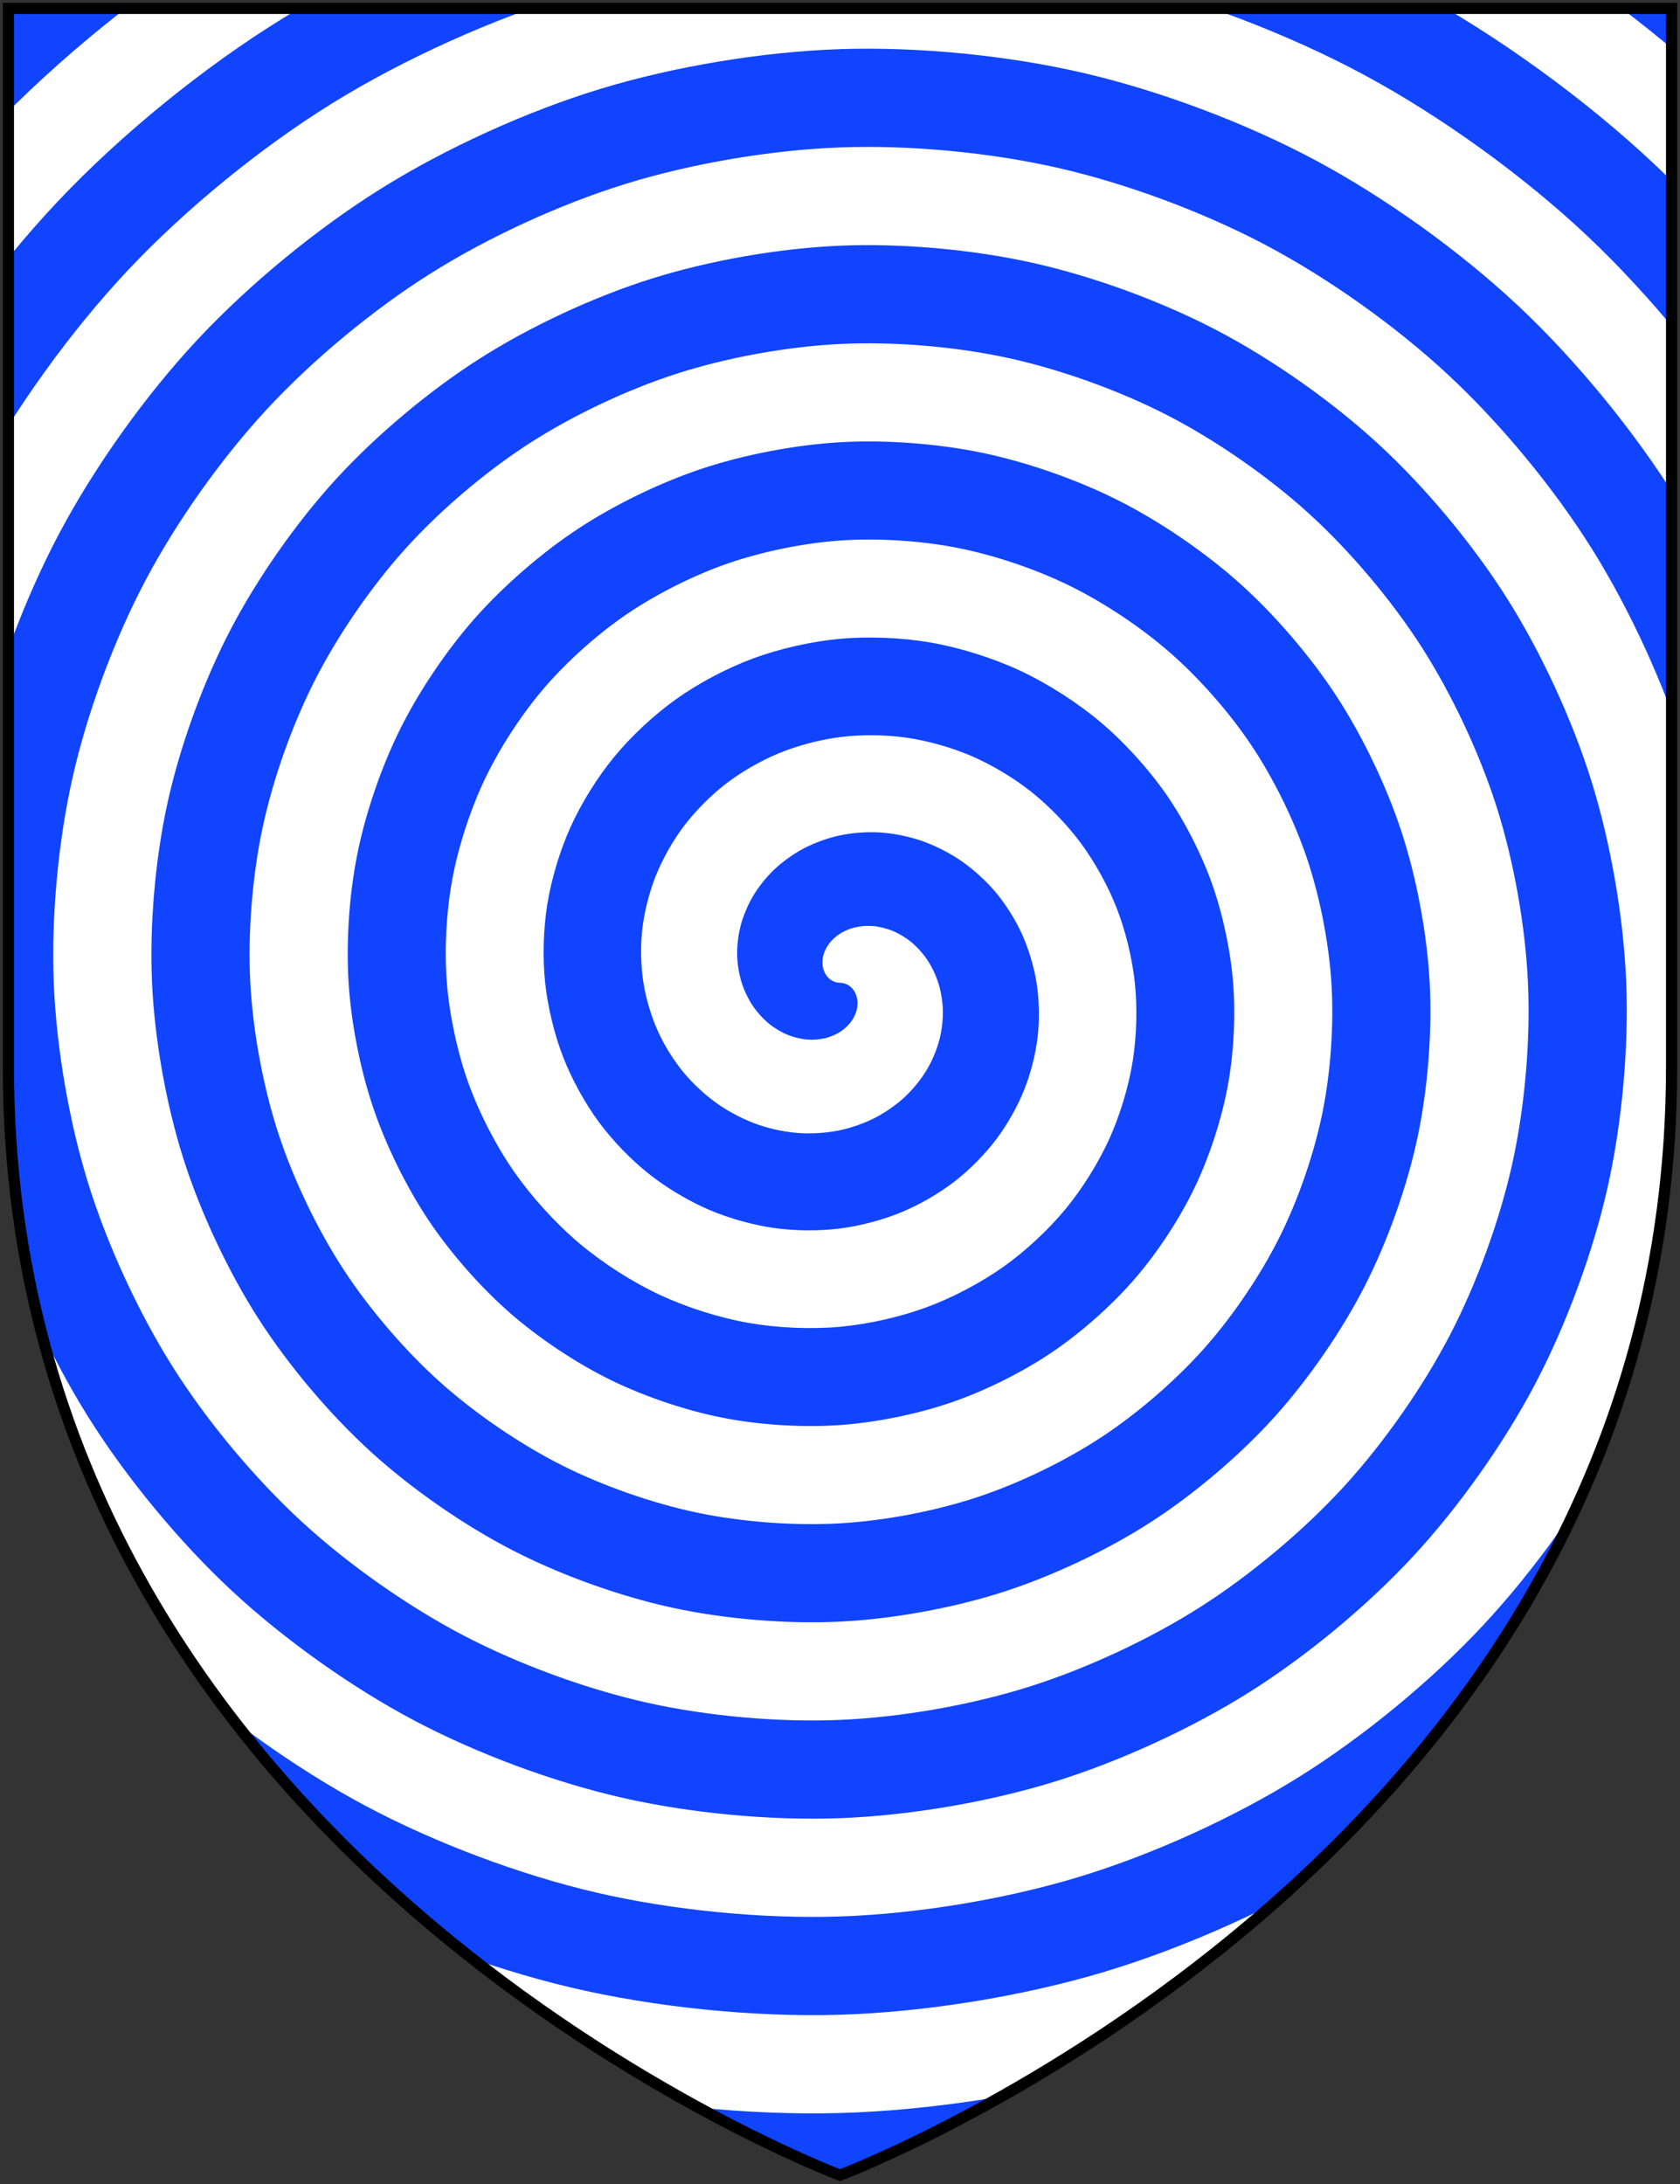
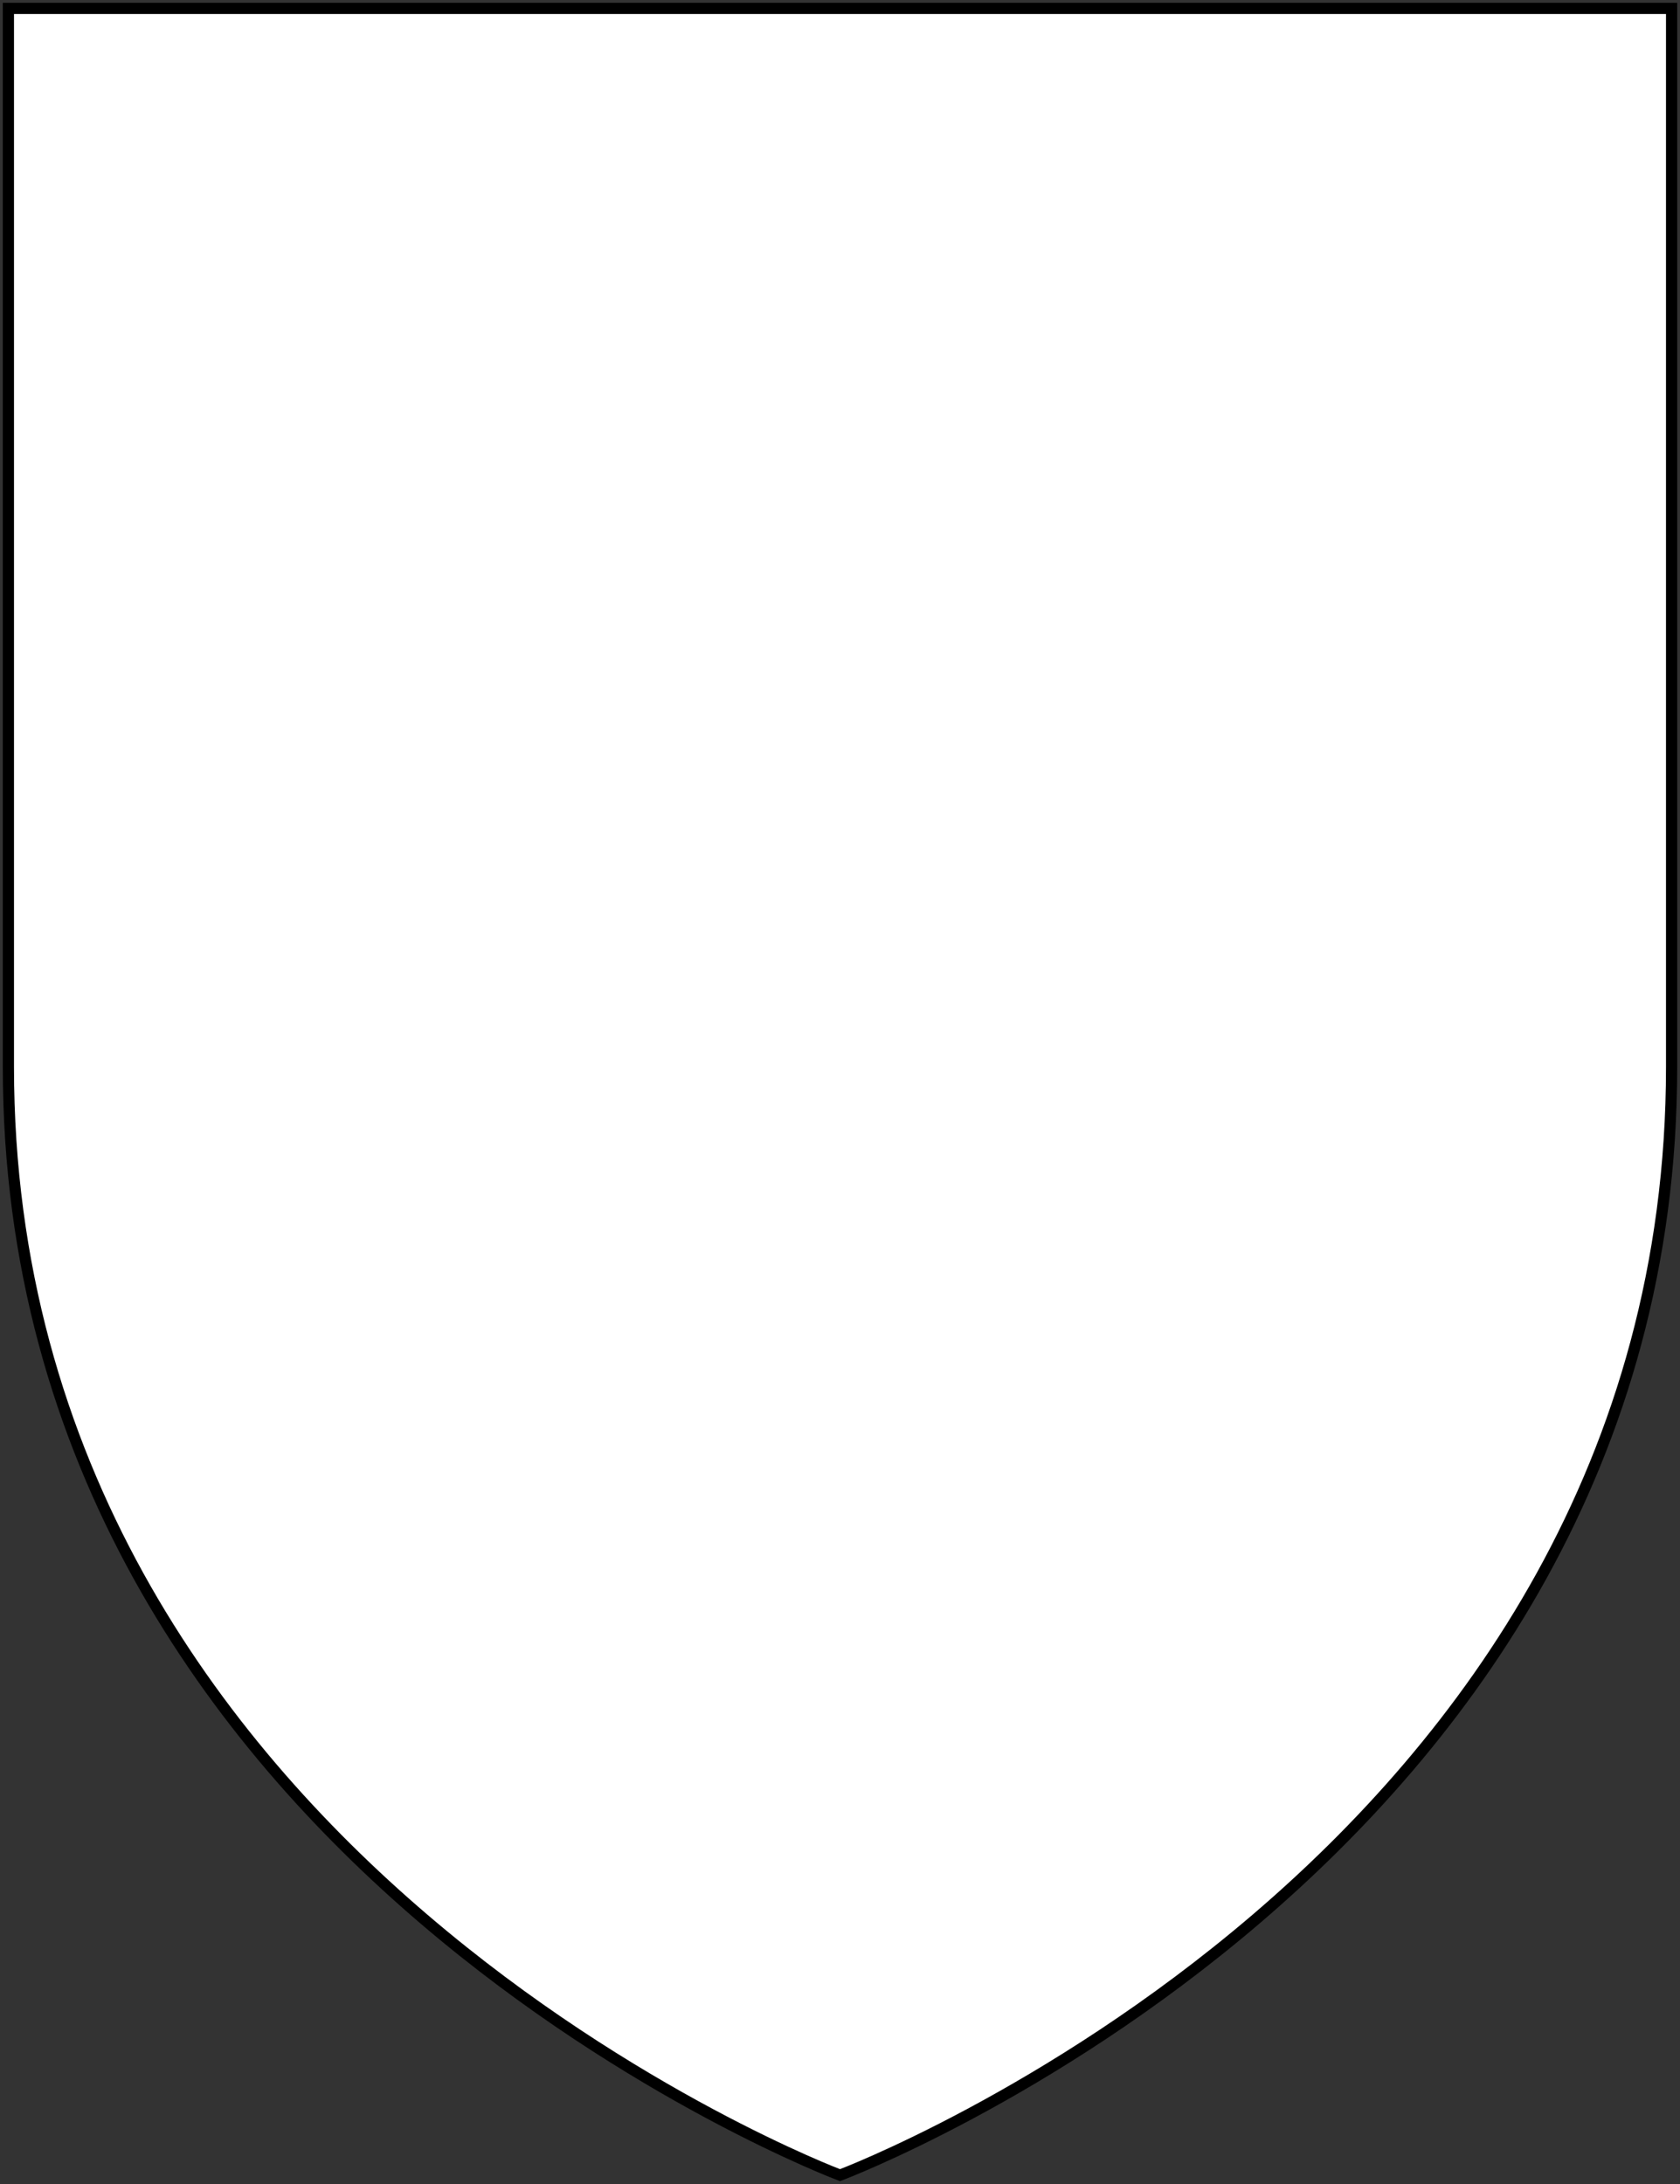
<svg xmlns="http://www.w3.org/2000/svg" xmlns:xlink="http://www.w3.org/1999/xlink" width="600" height="780" viewBox="0 0 600 780">
  <rect x="0" y="0" width="600" height="780" fill="#333333" stroke="none" />
  <title>Heraldic gurges (whirlpool) / Gorges</title>
  <defs>
    <path id="Shield" d="M300,776.849  C300,776.849 3,665.094 3,381.076V3H597V381.076 C597,665.094 300,776.849 300,776.849Z" />
    <clipPath id="clip1">
      <use xlink:href="#Shield" />
    </clipPath>
  </defs>
  <use xlink:href="#Shield" style="fill:#ffffff" />
  <g clip-path="url(#clip1)">
-     <path transform="translate(300,351)scale(0.65,0.65)" fill="#1144ff" d="M702,0 C700.576,-58.146,690.167,-124.732,673.733,-180.526 C657.406,-235.961,630.282,-297.185,600.156,-346.5 C570.224,-395.496,528.443,-447.27,486.843,-486.843 C445.514,-526.158,392.101,-565.09,342,-592.361 C292.228,-619.454,230.958,-643.069,175.867,-656.347 C121.14,-669.537,56.276,-676.433,0,-675 C-55.902,-673.576,-119.912,-663.506,-173.538,-647.653 C-226.806,-631.906,-285.628,-605.778,-333,-576.773 C-380.053,-547.963,-429.764,-507.764,-467.751,-467.751 C-505.48,-428.009,-542.83,-376.658,-568.979,-328.5 C-594.949,-280.671,-617.57,-221.803,-630.267,-168.879 C-642.876,-116.319,-649.433,-54.032,-648,0 C-646.577,53.659,-636.846,115.091,-621.573,166.55 C-606.407,217.651,-581.274,274.071,-553.39,319.5 C-525.702,364.611,-487.086,412.259,-448.659,448.659 C-410.503,484.802,-361.215,520.569,-315,545.596 C-269.114,570.445,-212.648,592.07,-161.891,604.187 C-111.498,616.216,-51.789,622.433,0,621 C51.415,619.577,110.27,610.185,159.562,595.493 C208.496,580.908,262.514,556.77,306,530.008 C349.168,503.441,394.754,466.408,429.567,429.567 C464.124,392.998,498.308,345.772,522.213,301.5 C545.941,257.557,566.571,203.492,578.106,154.903 C589.555,106.677,595.434,49.545,594,0 C592.577,-49.172,583.525,-105.449,569.413,-152.574 C555.409,-199.341,532.265,-250.957,506.625,-292.5 C481.181,-333.725,445.73,-377.249,410.475,-410.475 C375.493,-443.446,330.329,-476.048,288,-498.831 C246,-521.437,194.337,-541.072,147.915,-552.027 C101.856,-562.895,47.301,-568.434,0,-567 C-46.928,-565.577,-100.628,-556.864,-145.586,-543.333 C-190.185,-529.91,-239.4,-507.761,-279,-483.242 C-318.282,-458.92,-359.743,-425.052,-391.384,-391.384 C-422.768,-357.988,-453.787,-314.886,-475.448,-274.5 C-496.932,-234.443,-515.573,-185.182,-525.947,-140.927 C-536.235,-97.036,-541.434,-45.058,-540,0 C-538.578,44.684,-530.204,95.807,-517.253,138.597 C-504.411,181.03,-483.257,227.843,-459.859,265.5 C-436.659,302.839,-404.374,342.238,-372.292,372.292 C-340.482,402.09,-299.443,431.526,-261,452.065 C-222.886,472.428,-176.027,490.074,-133.939,499.866 C-92.215,509.574,-42.815,514.435,0,513 C42.441,511.578,90.986,503.543,131.609,491.173 C171.875,478.912,216.286,458.752,252,436.477 C287.396,414.399,324.733,383.696,353.2,353.2 C381.411,322.977,409.266,284,428.683,247.5 C447.924,211.329,464.575,166.872,473.787,126.951 C482.914,87.394,487.435,40.571,486,0 C484.578,-40.197,476.883,-86.165,465.093,-124.621 C453.413,-162.72,434.248,-204.73,413.094,-238.5 C392.138,-271.953,363.017,-307.228,334.108,-334.108 C305.472,-360.733,268.558,-387.005,234,-405.3 C199.772,-423.42,157.717,-439.076,119.962,-447.707 C82.573,-456.254,38.327,-460.435,0,-459 C-37.954,-457.579,-81.344,-450.223,-117.633,-439.013 C-153.565,-427.914,-193.173,-409.744,-225,-389.711 C-256.511,-369.878,-289.723,-342.339,-315.016,-315.016 C-340.055,-287.967,-364.745,-253.115,-381.917,-220.5 C-398.916,-188.216,-413.577,-148.561,-421.626,-112.974 C-429.593,-77.752,-433.436,-36.084,-432,0 C-430.579,35.71,-423.563,76.524,-412.933,110.645 C-402.415,144.41,-385.24,181.616,-366.329,211.5 C-347.617,241.068,-321.661,272.218,-295.924,295.924 C-270.462,319.377,-237.672,342.484,-207,358.534 C-176.659,374.411,-139.406,388.079,-105.986,395.547 C-72.931,402.933,-33.84,406.436,0,405 C33.467,403.58,71.703,396.902,103.657,386.853 C135.255,376.916,170.06,360.736,198,342.946 C225.625,325.357,254.713,300.983,276.832,276.832 C298.699,252.957,320.224,222.229,335.152,193.5 C349.907,165.102,362.58,130.251,369.467,98.998 C376.273,68.11,379.437,31.596,378,0 C376.58,-31.223,370.242,-66.882,360.773,-96.669 C351.417,-126.099,336.232,-158.503,319.563,-184.5 C303.096,-210.182,280.305,-237.208,257.74,-257.74 C235.452,-278.021,206.786,-297.963,180,-311.769 C153.545,-325.404,121.096,-337.081,92.01,-343.386 C63.289,-349.613,29.352,-352.437,0,-351 C-28.98,-349.581,-62.062,-343.582,-89.681,-334.693 C-116.944,-325.919,-146.946,-311.728,-171,-296.181 C-194.74,-280.836,-219.703,-259.627,-238.648,-238.648 C-257.344,-217.947,-275.703,-191.344,-288.386,-166.5 C-300.9,-141.989,-311.583,-111.941,-317.307,-85.022 C-322.953,-58.468,-325.438,-27.109,-324,0 C-322.582,26.736,-316.922,57.241,-308.613,82.693 C-300.42,107.789,-287.224,135.39,-272.798,157.5 C-258.576,179.297,-238.949,202.198,-219.557,219.557 C-200.442,236.666,-175.901,253.443,-153,265.004 C-130.432,276.396,-102.785,286.084,-78.034,291.227 C-53.648,296.293,-24.865,298.439,0,297 C24.492,295.583,52.42,290.262,75.704,282.533 C98.635,274.922,123.833,262.72,144,249.415 C163.855,236.316,184.694,218.272,200.465,200.465 C215.988,182.937,231.183,160.458,241.621,139.5 C251.893,118.875,260.586,93.63,265.146,71.046 C269.634,48.827,271.44,22.621,270,0 C268.583,-22.249,263.603,-47.6,256.453,-68.716 C249.424,-89.48,238.217,-112.277,226.032,-130.5 C214.056,-148.413,197.594,-167.189,181.373,-181.373 C165.432,-195.311,145.016,-208.923,126,-218.238 C107.319,-227.389,84.475,-235.088,64.058,-239.067 C44.006,-242.974,20.378,-244.441,0,-243 C-20.005,-241.585,-42.779,-236.943,-61.728,-230.373 C-80.325,-223.926,-100.721,-213.713,-117,-202.65 C-132.97,-191.796,-149.685,-176.917,-162.281,-162.281 C-174.634,-147.928,-186.664,-129.573,-194.856,-112.5 C-202.886,-95.763,-209.59,-75.32,-212.987,-57.07 C-216.315,-39.185,-217.443,-18.134,-216,0 C-214.586,17.762,-210.284,37.959,-204.293,54.74 C-198.428,71.17,-189.21,89.165,-179.267,103.5 C-169.536,117.528,-156.239,132.181,-143.189,143.189 C-130.424,153.957,-114.131,164.405,-99,171.473 C-84.207,178.383,-66.165,184.093,-50.081,186.906 C-34.365,189.656,-15.89,190.445,0,189 C15.519,187.589,33.139,183.625,47.752,178.213 C62.016,172.93,77.61,164.708,90,155.885 C102.087,147.277,114.677,135.562,124.097,124.097 C133.281,112.92,142.146,98.689,148.09,85.5 C153.881,72.65,158.596,57.01,160.826,43.093 C162.998,29.544,163.448,13.646,162,0 C160.591,-13.276,156.967,-28.32,152.133,-40.764 C147.434,-52.862,140.205,-66.055,132.502,-76.5 C125.019,-86.646,114.885,-97.175,105.005,-105.005 C95.416,-112.605,83.247,-119.889,72,-124.708 C61.094,-129.38,47.855,-133.1,36.105,-134.747 C24.723,-136.341,11.401,-136.451,0,-135 C-11.033,-133.595,-23.501,-130.31,-33.776,-126.053 C-43.708,-121.938,-54.501,-115.704,-63,-109.119 C-71.206,-102.761,-79.674,-94.21,-85.913,-85.913 C-91.93,-77.913,-97.633,-67.805,-101.325,-58.5 C-104.88,-49.539,-107.606,-38.699,-108.667,-29.117 C-109.686,-19.903,-109.457,-9.155,-108,0 C-106.601,8.791,-103.655,18.683,-99.973,26.788 C-96.444,34.556,-91.204,42.949,-85.736,49.5 C-80.505,55.768,-73.534,62.175,-66.822,66.822 C-60.411,71.258,-52.363,75.38,-45,77.942 C-37.984,80.384,-29.543,82.116,-22.129,82.586 C-15.081,83.034,-6.908,82.466,0,81 C6.55,79.61,13.869,77.002,19.8,73.893 C25.407,70.954,31.402,66.706,36,62.354 C40.334,58.252,44.682,52.86,47.73,47.73 C50.592,42.911,53.133,36.92,54.56,31.5 C55.894,26.428,56.632,20.383,56.507,15.141 C56.389,10.257,55.482,4.655,54,0 C52.626,-4.315,50.355,-9.064,47.813,-12.812 C45.469,-16.267,42.211,-19.867,38.971,-22.5 C36.002,-24.912,32.185,-27.204,28.638,-28.638 C25.41,-29.942,21.471,-30.905,18,-31.177 C14.866,-31.422,11.208,-31.167,8.153,-30.427 C5.417,-29.764,2.375,-28.512,0,-27 C-2.108,-25.658,-4.298,-23.713,-5.823,-21.733 C-7.167,-19.989,-8.381,-17.701,-9,-15.588 C-9.542,-13.735,-9.776,-11.463,-9.546,-9.546 C-9.343,-7.858,-8.704,-5.936,-7.794,-4.5 C-6.977,-3.21,-5.673,-1.92,-4.346,-1.165 C-3.102,-0.456,-1.432,0,0,0 C1.432,0,3.102,0.456,4.346,1.165 C5.673,1.92,6.977,3.21,7.794,4.5 C8.704,5.936,9.343,7.858,9.546,9.546 C9.776,11.463,9.542,13.735,9,15.588 C8.381,17.701,7.167,19.989,5.823,21.733 C4.298,23.713,2.108,25.658,0,27 C-2.375,28.512,-5.417,29.764,-8.153,30.427 C-11.208,31.167,-14.866,31.422,-18,31.177 C-21.471,30.905,-25.41,29.942,-28.638,28.638 C-32.185,27.204,-36.002,24.912,-38.971,22.5 C-42.211,19.867,-45.469,16.267,-47.813,12.812 C-50.355,9.064,-52.626,4.315,-54,0 C-55.482,-4.655,-56.389,-10.257,-56.507,-15.141 C-56.632,-20.383,-55.894,-26.428,-54.56,-31.5 C-53.133,-36.92,-50.592,-42.911,-47.73,-47.73 C-44.682,-52.86,-40.334,-58.252,-36,-62.354 C-31.402,-66.706,-25.407,-70.954,-19.8,-73.893 C-13.869,-77.002,-6.55,-79.61,0,-81 C6.908,-82.466,15.081,-83.034,22.129,-82.586 C29.543,-82.116,37.984,-80.384,45,-77.942 C52.363,-75.38,60.411,-71.258,66.822,-66.822 C73.534,-62.175,80.505,-55.768,85.736,-49.5 C91.204,-42.949,96.444,-34.556,99.973,-26.788 C103.655,-18.683,106.601,-8.791,108,0 C109.457,9.155,109.686,19.903,108.667,29.117 C107.606,38.699,104.88,49.539,101.325,58.5 C97.633,67.805,91.93,77.913,85.913,85.913 C79.674,94.21,71.206,102.761,63,109.119 C54.501,115.704,43.708,121.938,33.776,126.053 C23.501,130.31,11.033,133.595,0,135 C-11.401,136.451,-24.723,136.341,-36.105,134.747 C-47.855,133.1,-61.094,129.38,-72,124.708 C-83.247,119.889,-95.416,112.605,-105.005,105.005 C-114.885,97.175,-125.019,86.646,-132.502,76.5 C-140.205,66.055,-147.434,52.862,-152.133,40.764 C-156.967,28.32,-160.591,13.276,-162,0 C-163.448,-13.646,-162.998,-29.544,-160.826,-43.093 C-158.596,-57.01,-153.881,-72.65,-148.09,-85.5 C-142.146,-98.689,-133.281,-112.92,-124.097,-124.097 C-114.677,-135.562,-102.087,-147.277,-90,-155.885 C-77.61,-164.708,-62.016,-172.93,-47.752,-178.213 C-33.139,-183.625,-15.519,-187.589,0,-189 C15.89,-190.445,34.365,-189.656,50.081,-186.906 C66.165,-184.093,84.207,-178.383,99,-171.473 C114.131,-164.405,130.424,-153.957,143.189,-143.189 C156.239,-132.181,169.536,-117.528,179.267,-103.5 C189.21,-89.165,198.428,-71.17,204.293,-54.74 C210.284,-37.959,214.586,-17.762,216,0 C217.443,18.134,216.315,39.185,212.987,57.07 C209.59,75.32,202.886,95.763,194.856,112.5 C186.664,129.573,174.634,147.928,162.281,162.281 C149.685,176.917,132.97,191.796,117,202.65 C100.721,213.713,80.325,223.926,61.728,230.373 C42.779,236.943,20.005,241.585,0,243 C-20.378,244.441,-44.006,242.974,-64.058,239.067 C-84.475,235.088,-107.319,227.389,-126,218.238 C-145.016,208.923,-165.432,195.311,-181.373,181.373 C-197.594,167.189,-214.056,148.413,-226.032,130.5 C-238.217,112.277,-249.424,89.48,-256.453,68.716 C-263.603,47.6,-268.583,22.249,-270,0 C-271.44,-22.621,-269.634,-48.827,-265.146,-71.046 C-260.586,-93.63,-251.893,-118.875,-241.621,-139.5 C-231.183,-160.458,-215.988,-182.937,-200.465,-200.465 C-184.694,-218.272,-163.855,-236.316,-144,-249.415 C-123.833,-262.72,-98.635,-274.922,-75.704,-282.533 C-52.42,-290.262,-24.492,-295.583,0,-297 C24.865,-298.439,53.648,-296.293,78.034,-291.227 C102.785,-286.084,130.432,-276.396,153,-265.004 C175.901,-253.443,200.442,-236.666,219.557,-219.557 C238.949,-202.198,258.576,-179.297,272.798,-157.5 C287.224,-135.39,300.42,-107.789,308.613,-82.693 C316.922,-57.241,322.582,-26.736,324,0 C325.438,27.109,322.953,58.468,317.307,85.022 C311.583,111.941,300.9,141.989,288.386,166.5 C275.703,191.344,257.344,217.947,238.648,238.648 C219.703,259.627,194.74,280.836,171,296.181 C146.946,311.728,116.944,325.919,89.681,334.693 C62.062,343.582,28.98,349.581,0,351 C-29.352,352.437,-63.289,349.613,-92.01,343.386 C-121.096,337.081,-153.545,325.404,-180,311.769 C-206.786,297.963,-235.452,278.021,-257.74,257.74 C-280.305,237.208,-303.096,210.182,-319.563,184.5 C-336.232,158.503,-351.417,126.099,-360.773,96.669 C-370.242,66.882,-376.58,31.223,-378,0 C-379.437,-31.596,-376.273,-68.11,-369.467,-98.998 C-362.58,-130.251,-349.907,-165.102,-335.152,-193.5 C-320.224,-222.229,-298.699,-252.957,-276.832,-276.832 C-254.713,-300.983,-225.625,-325.357,-198,-342.946 C-170.06,-360.736,-135.255,-376.916,-103.657,-386.853 C-71.703,-396.902,-33.467,-403.58,0,-405 C33.84,-406.436,72.931,-402.933,105.986,-395.547 C139.406,-388.079,176.659,-374.411,207,-358.534 C237.672,-342.484,270.462,-319.377,295.924,-295.924 C321.661,-272.218,347.617,-241.068,366.329,-211.5 C385.24,-181.616,402.415,-144.41,412.933,-110.645 C423.563,-76.524,430.579,-35.71,432,0 C433.436,36.084,429.593,77.752,421.626,112.974 C413.577,148.561,398.916,188.216,381.917,220.5 C364.745,253.115,340.055,287.967,315.016,315.016 C289.723,342.339,256.511,369.878,225,389.711 C193.173,409.744,153.565,427.914,117.633,439.013 C81.344,450.223,37.954,457.579,0,459 C-38.327,460.435,-82.573,456.254,-119.962,447.707 C-157.717,439.076,-199.772,423.42,-234,405.3 C-268.558,387.005,-305.472,360.733,-334.108,334.108 C-363.017,307.228,-392.138,271.953,-413.094,238.5 C-434.248,204.73,-453.413,162.72,-465.093,124.621 C-476.883,86.165,-484.578,40.197,-486,0 C-487.435,-40.571,-482.914,-87.394,-473.787,-126.951 C-464.575,-166.872,-447.924,-211.329,-428.683,-247.5 C-409.266,-284,-381.411,-322.977,-353.2,-353.2 C-324.733,-383.696,-287.396,-414.399,-252,-436.477 C-216.286,-458.752,-171.875,-478.912,-131.609,-491.173 C-90.986,-503.543,-42.441,-511.578,0,-513 C42.815,-514.435,92.215,-509.574,133.939,-499.866 C176.027,-490.074,222.886,-472.428,261,-452.065 C299.443,-431.526,340.482,-402.09,372.292,-372.292 C404.374,-342.238,436.659,-302.839,459.859,-265.5 C483.257,-227.843,504.411,-181.03,517.253,-138.597 C530.204,-95.807,538.578,-44.684,540,0 C541.434,45.058,536.235,97.036,525.947,140.927 C515.573,185.182,496.932,234.443,475.448,274.5 C453.787,314.886,422.768,357.988,391.384,391.384 C359.743,425.052,318.282,458.92,279,483.242 C239.4,507.761,190.185,529.91,145.586,543.333 C100.628,556.864,46.928,565.577,0,567 C-47.301,568.434,-101.856,562.895,-147.915,552.027 C-194.337,541.072,-246,521.437,-288,498.831 C-330.329,476.048,-375.493,443.446,-410.475,410.475 C-445.73,377.249,-481.181,333.725,-506.625,292.5 C-532.265,250.957,-555.409,199.341,-569.413,152.574 C-583.525,105.449,-592.577,49.172,-594,0 C-595.434,-49.545,-589.555,-106.677,-578.106,-154.903 C-566.571,-203.492,-545.941,-257.557,-522.213,-301.5 C-498.308,-345.772,-464.124,-392.998,-429.567,-429.567 C-394.754,-466.408,-349.168,-503.441,-306,-530.008 C-262.514,-556.77,-208.496,-580.908,-159.562,-595.493 C-110.27,-610.185,-51.415,-619.577,0,-621 C51.789,-622.433,111.498,-616.216,161.891,-604.187 C212.648,-592.07,269.114,-570.445,315,-545.596 C361.215,-520.569,410.503,-484.802,448.659,-448.659 C487.086,-412.259,525.702,-364.611,553.39,-319.5 C581.274,-274.071,606.407,-217.651,621.573,-166.55 C636.846,-115.091,646.577,-53.659,648,0 C649.433,54.032,642.876,116.319,630.267,168.879 C617.57,221.803,594.949,280.671,568.979,328.5 C542.83,376.658,505.48,428.009,467.751,467.751 C429.764,507.764,380.053,547.963,333,576.773 C285.628,605.778,226.806,631.906,173.538,647.653 C119.912,663.506,55.902,673.576,0,675 C-56.276,676.433,-121.14,669.537,-175.867,656.347 C-230.958,643.069,-292.228,619.454,-342,592.361 C-392.101,565.09,-445.514,526.158,-486.843,486.843 C-528.443,447.27,-570.224,395.496,-600.156,346.5 C-630.282,297.185,-657.406,235.961,-673.733,180.526 C-690.167,124.732,-700.576,58.146,-702,0 C-703.433,-58.52,-696.197,-125.961,-682.427,-182.855 C-668.568,-240.113,-643.958,-303.784,-615.744,-355.5 C-587.351,-407.544,-546.837,-463.019,-505.935,-505.935 C-464.775,-549.121,-410.939,-592.484,-360,-623.538 C-308.741,-654.787,-245.116,-682.905,-187.514,-699.813 C-129.553,-716.827,-60.389,-727.576,0,-729 C60.763,-730.433,130.782,-722.858,189.844,-708.507 C249.269,-694.067,315.341,-668.462,369,-639.127 C422.987,-609.612,480.525,-567.515,525.027,-525.027 C569.799,-482.28,614.745,-426.382,646.921,-373.5 C679.291,-320.298,708.404,-254.272,725.893,-194.502 C743.488,-134.374,754.576,-62.633,756,0Z" />
-   </g>
+     </g>
  <use xlink:href="#Shield" style="fill:none;stroke:#000000;stroke-width:4" />
</svg>